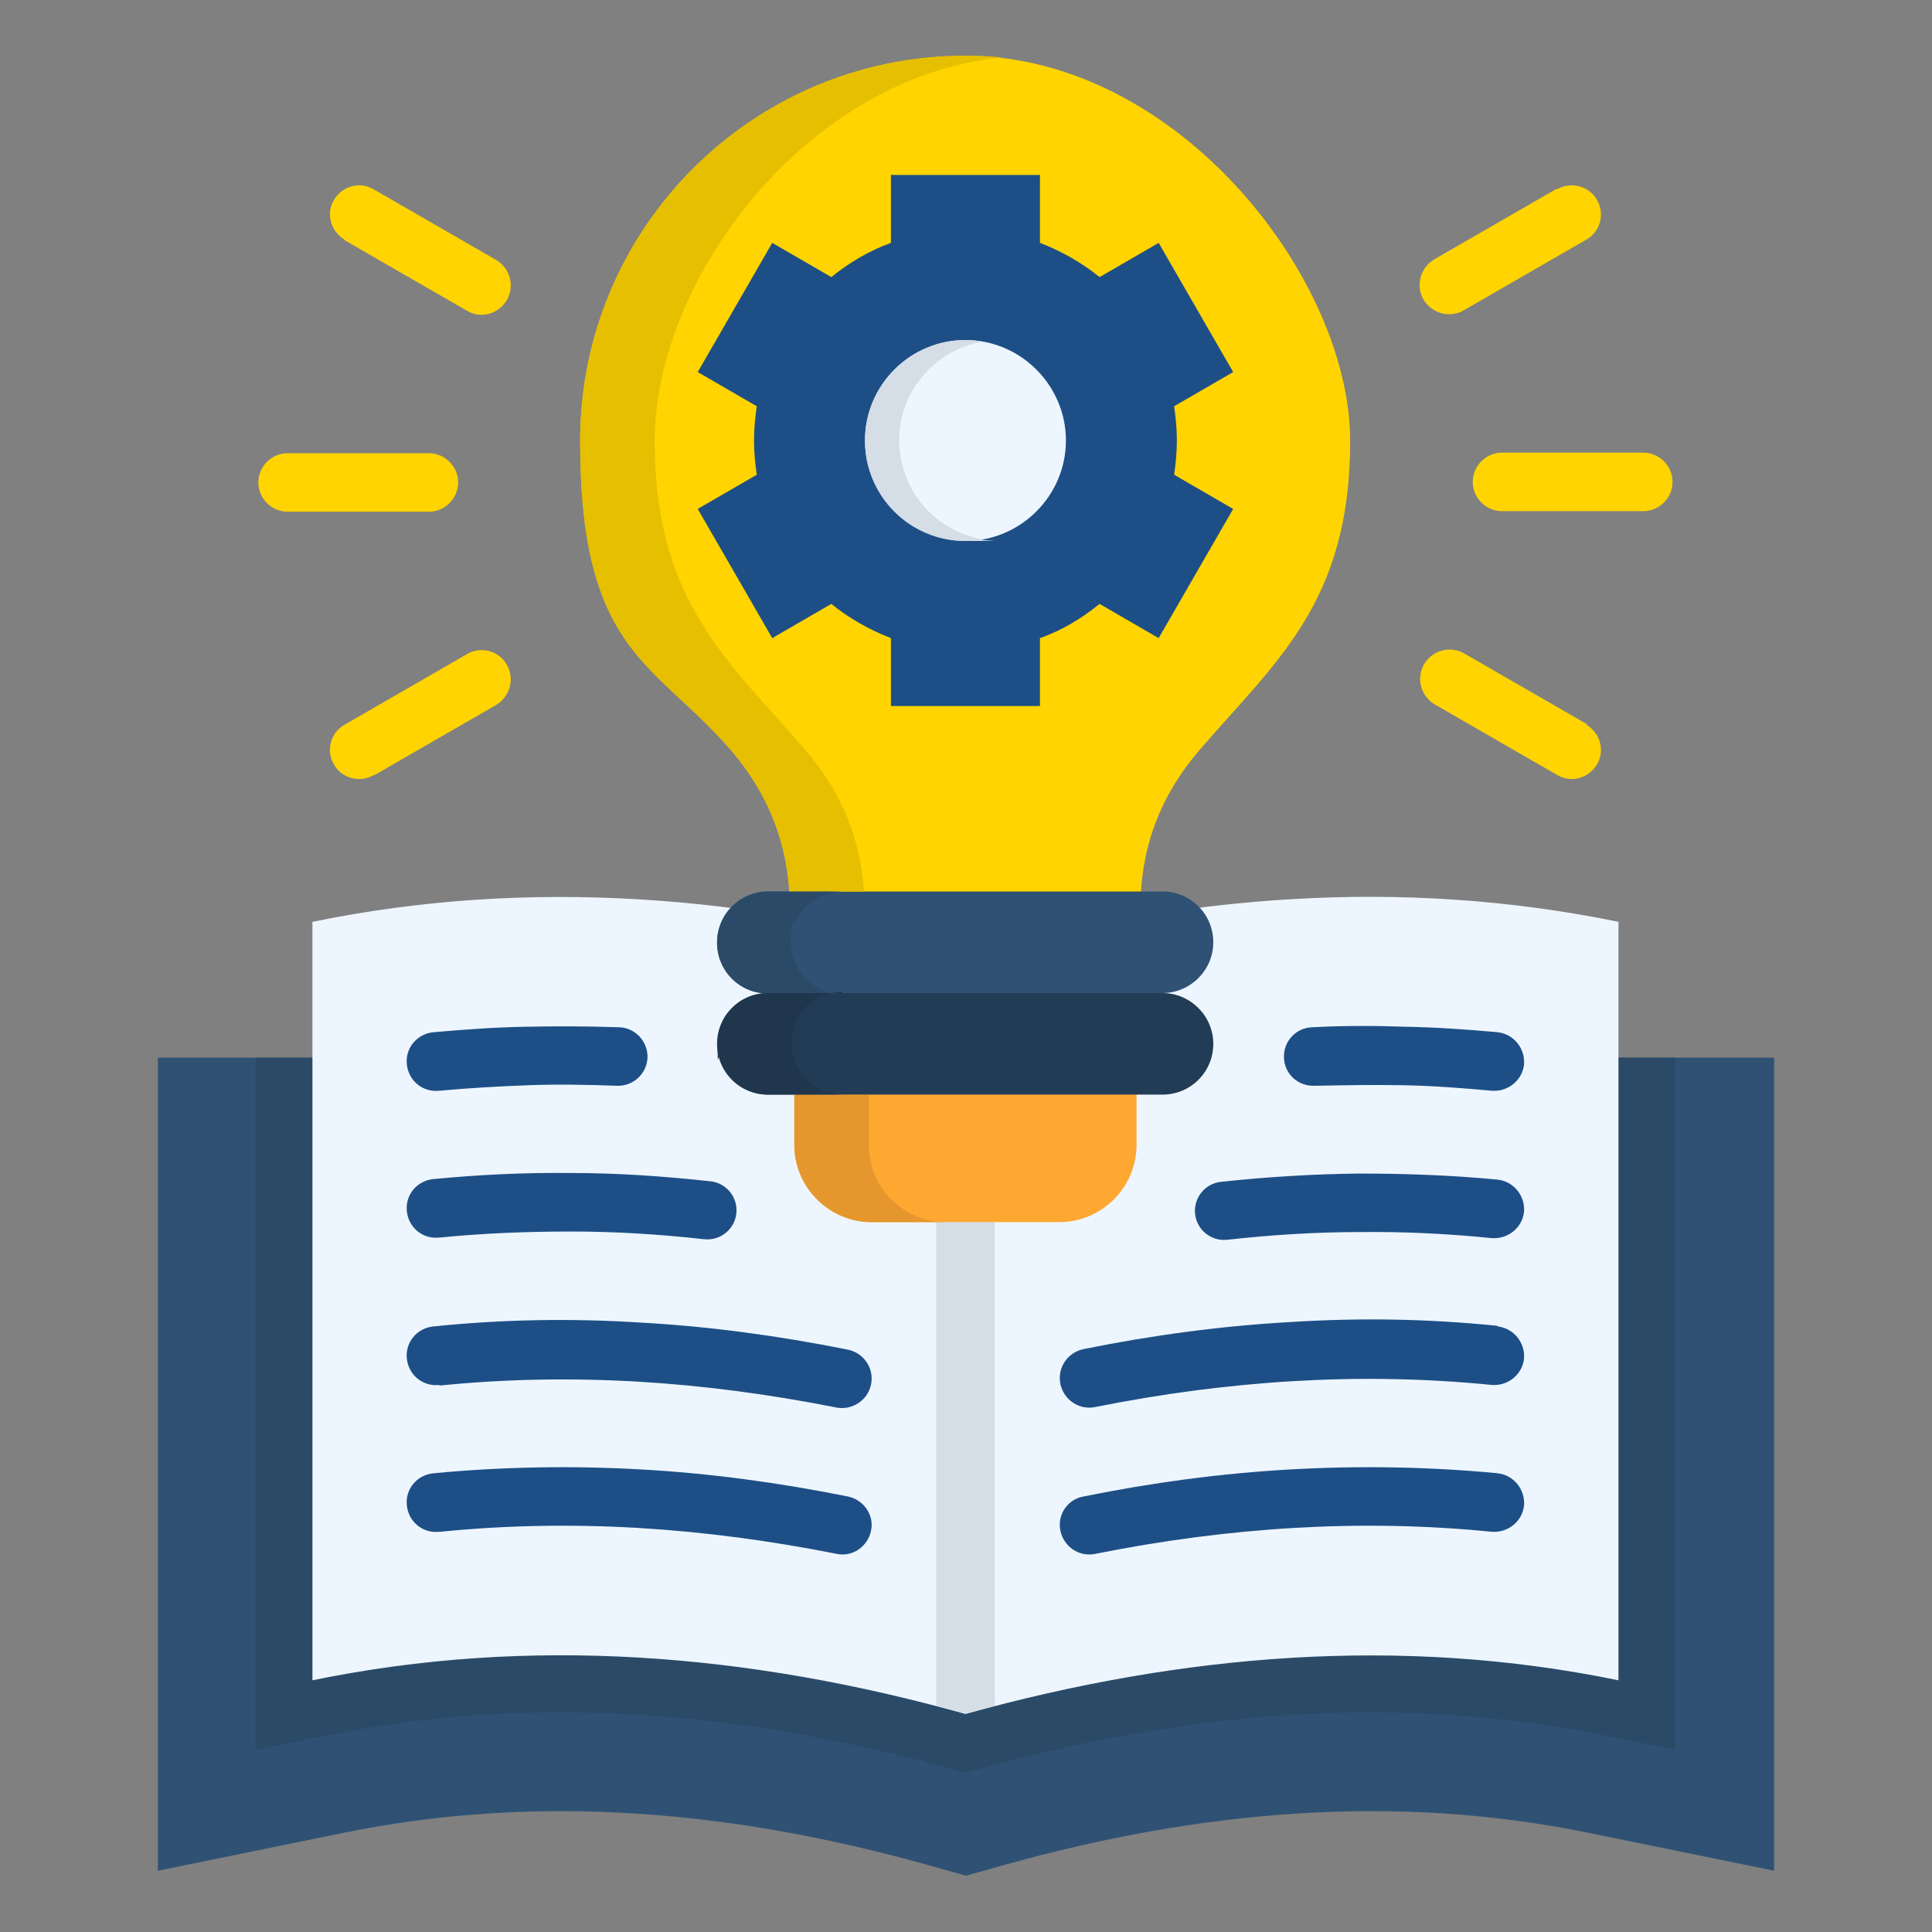
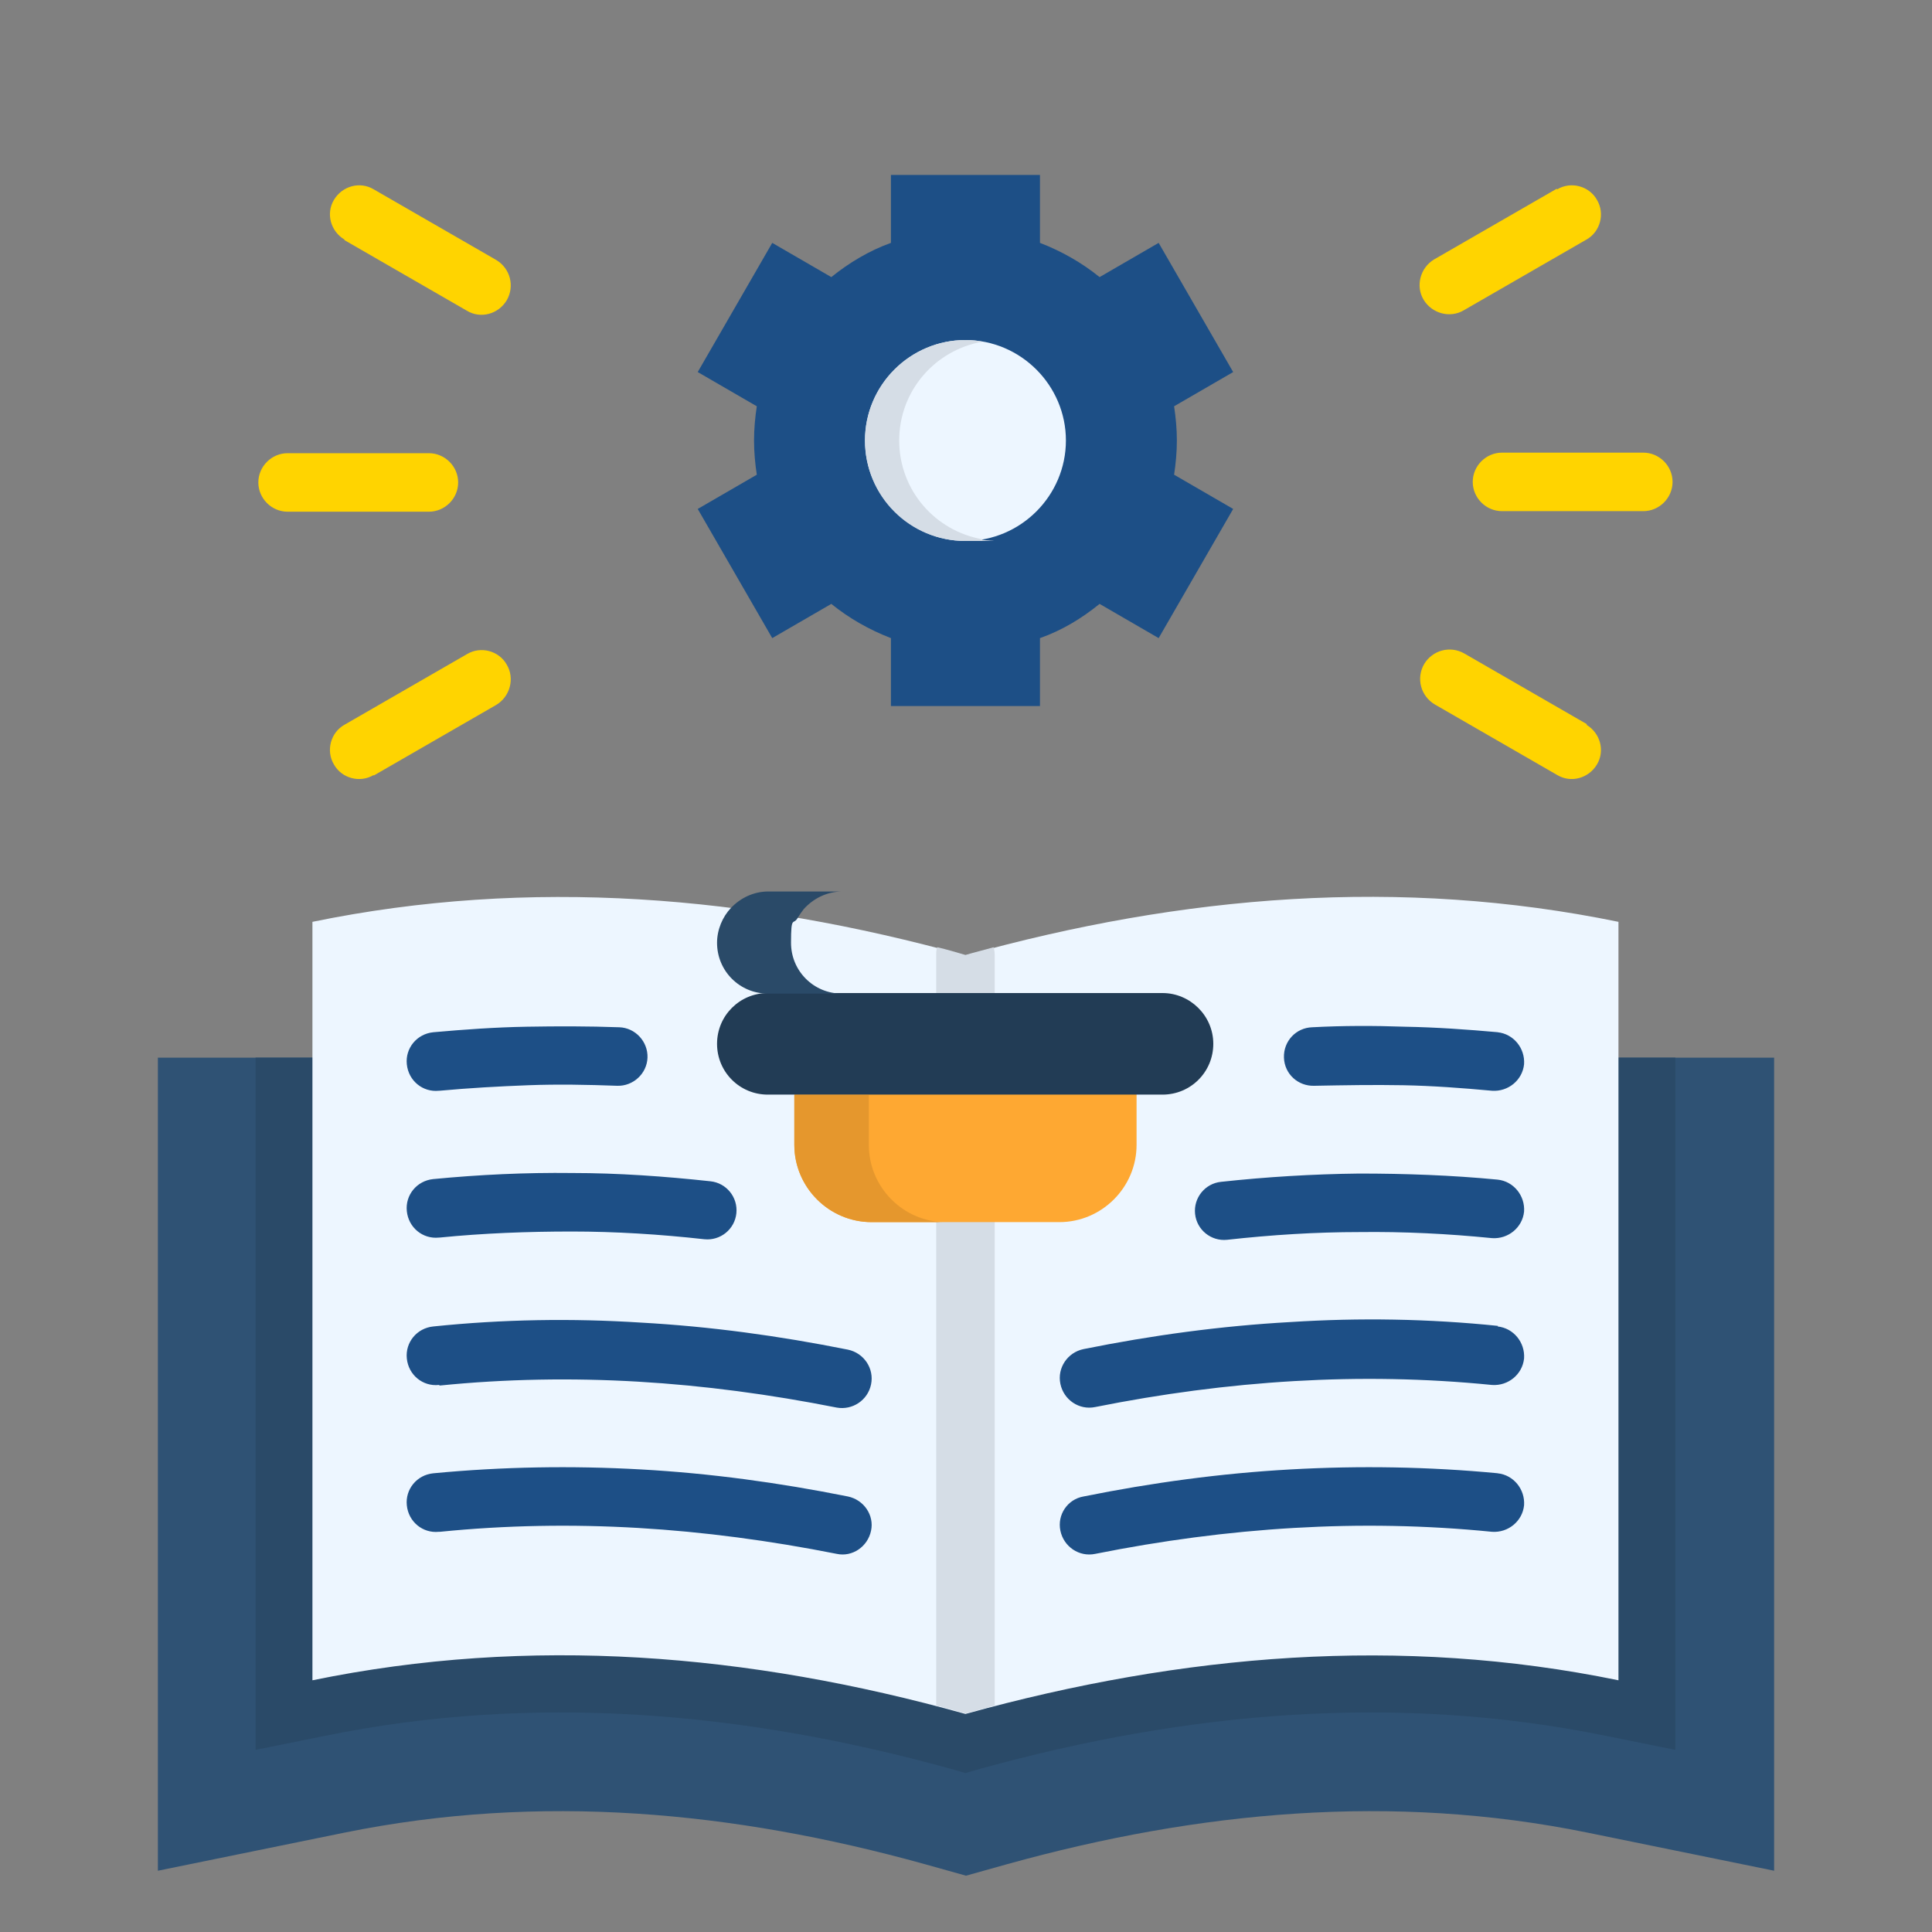
<svg xmlns="http://www.w3.org/2000/svg" id="Livello_1" viewBox="0 0 350 350">
  <rect x="0" y="0" width="350" height="350" fill="#808080" stroke="none" />
  <defs>
    <style> .st0 { fill: #e6bf00; } .st0, .st1, .st2, .st3, .st4, .st5, .st6, .st7, .st8, .st9, .st10 { fill-rule: evenodd; } .st1 { fill: #d5dde6; } .st11, .st7 { fill: #ffd400; } .st2 { fill: #2a4a68; } .st3, .st12 { fill: #1d4f86; } .st4 { fill: #e5972d; } .st5 { fill: #1f364d; } .st6 { fill: #223c55; } .st8 { fill: #fea832; } .st9 { fill: #edf6ff; } .st10 { fill: #2f5274; } </style>
  </defs>
  <path class="st10" d="M321.4,191.6v147.3l-33.8-6.9c-35.3-7.2-70.5-3.9-105.1,5.7l-7.5,2.1-7.5-2.1c-34.6-9.6-69.7-12.9-105.1-5.7l-33.8,6.9v-147.3h292.9Z" />
  <path class="st2" d="M46.3,191.6h257.2v125.4l-12.4-2.5c-38.1-7.8-76.1-4.4-113.4,5.9l-2.8.8-2.8-.8c-37.3-10.3-75.3-13.7-113.4-5.9l-12.4,2.5v-125.4h0Z" />
  <path class="st9" d="M293.2,167v137.4c-39.4-8.1-78.9-4.8-118.3,6.1-39.4-11-78.9-14.2-118.3-6.1v-137.4c39.4-8.1,78.9-4.8,118.3,6.1,39.4-11,78.9-14.2,118.3-6.1h0Z" />
  <path class="st1" d="M180.2,309c-1.8.5-3.5.9-5.3,1.4-1.8-.5-3.5-1-5.3-1.4v-136c0-.5,0-.9.2-1.4,1.7.4,3.4.9,5.1,1.4,1.7-.5,3.4-.9,5.1-1.4.1.4.2.9.2,1.4v136Z" />
  <path class="st12" d="M271.3,266.9c2.9.3,5,2.9,4.8,5.8-.3,2.9-2.9,5-5.8,4.8-12-1.2-23.9-1.4-35.9-.7-12,.7-24,2.3-36,4.7-2.9.6-5.7-1.3-6.3-4.2-.6-2.9,1.3-5.7,4.2-6.2,12.4-2.5,24.9-4.2,37.5-4.9,12.5-.7,25-.5,37.6.7h0ZM79.5,197.6c-2.9.3-5.5-1.8-5.8-4.8-.3-2.9,1.8-5.5,4.8-5.8,5.6-.5,11.2-.9,16.9-1,5.7-.1,11.2-.1,16.8.1,2.9.1,5.2,2.6,5.1,5.5-.1,2.9-2.6,5.2-5.5,5.1-5.4-.2-10.8-.3-16.1-.1-5.3.2-10.7.5-16.1,1h0ZM79.5,224.2c-2.9.3-5.5-1.8-5.8-4.8-.3-2.9,1.8-5.5,4.8-5.8,8.3-.8,16.7-1.2,25.1-1.1,8.4,0,16.8.6,25.1,1.5,2.9.3,5,2.9,4.7,5.8s-2.9,5-5.8,4.7c-8.1-.9-16.1-1.4-24-1.4-8,0-16,.3-24,1.1ZM79.5,250.9c-2.9.3-5.5-1.8-5.8-4.8-.3-2.9,1.8-5.5,4.8-5.8,12.6-1.3,25.1-1.5,37.6-.7,12.6.7,25,2.4,37.5,4.9,2.9.6,4.8,3.4,4.2,6.3-.6,2.9-3.4,4.7-6.2,4.2-12.1-2.4-24.1-4-36-4.7-12-.7-24-.5-35.9.7h0ZM79.5,277.5c-2.9.3-5.5-1.8-5.8-4.8-.3-2.9,1.8-5.5,4.8-5.8,12.6-1.2,25.1-1.4,37.6-.7,12.6.7,25,2.4,37.5,4.9,2.9.6,4.8,3.4,4.2,6.2-.6,2.9-3.4,4.8-6.2,4.2-12.1-2.4-24.1-4-36-4.7-12-.7-24-.5-35.9.7h0ZM271.3,187c2.9.3,5,2.9,4.8,5.8-.3,2.9-2.9,5-5.8,4.8-5.4-.5-10.8-.9-16.1-1-5.3-.1-10.7,0-16.1.1-2.9.1-5.4-2.1-5.5-5.1s2.2-5.4,5.1-5.5c5.6-.3,11.2-.3,16.8-.1,5.7.1,11.3.5,16.9,1h0ZM271.3,213.7c2.9.3,5,2.9,4.8,5.8-.3,2.9-2.9,5-5.8,4.8-8-.8-16-1.2-24-1.1-7.9,0-15.9.5-24,1.4-2.9.3-5.5-1.8-5.8-4.7-.3-2.9,1.8-5.5,4.7-5.8,8.3-.9,16.6-1.4,25-1.5,8.4,0,16.8.3,25.1,1.1h0ZM271.3,240.3c2.9.3,5,2.9,4.8,5.8-.3,2.9-2.9,5-5.8,4.8-12-1.2-23.9-1.4-35.9-.7-12,.7-24,2.3-36,4.7-2.9.6-5.7-1.3-6.3-4.2-.6-2.9,1.3-5.7,4.2-6.3,12.4-2.5,24.9-4.2,37.5-4.9,12.5-.8,25-.6,37.6.7Z" />
  <path class="st8" d="M205.9,185.8h-62v21.6c0,7.7,6.3,14,14,14h34c7.7,0,14-6.3,14-14v-21.6h0Z" />
-   <path class="st7" d="M174.9,10.1c-38.5,0-69.8,31.2-69.8,69.8s13.6,40,27.4,56.1c7.1,8.3,10.6,17.8,10.6,28.7h63.5c0-11,3.5-20.4,10.6-28.7,13.8-16.1,27.4-26.7,27.4-56.1S213.4,10.1,174.9,10.1Z" />
-   <path class="st10" d="M210.6,179.9h-71.5c-5.1,0-9.2-4.1-9.2-9.2s4.1-9.2,9.2-9.2h71.5c5.1,0,9.2,4.1,9.2,9.2s-4.2,9.2-9.2,9.2Z" />
  <path class="st6" d="M210.6,179.9h-71.5c-5.1,0-9.2,4.1-9.2,9.2s4.1,9.2,9.2,9.2h71.5c5.1,0,9.2-4.1,9.2-9.2s-4.2-9.2-9.2-9.2Z" />
  <path class="st11" d="M287.4,131.3c2.5,1.5,3.4,4.7,1.9,7.2-1.5,2.5-4.7,3.4-7.2,1.9l-22.2-12.8c-2.5-1.5-3.4-4.7-1.9-7.3,1.5-2.5,4.7-3.4,7.3-1.9l22.2,12.8ZM67.7,140.4c-2.5,1.5-5.8.6-7.2-1.9-1.5-2.5-.6-5.8,1.9-7.2l22.2-12.8c2.5-1.5,5.8-.6,7.2,1.9,1.5,2.5.6,5.8-1.9,7.3l-22.2,12.8ZM52.1,92.7c-2.9,0-5.3-2.4-5.3-5.3s2.4-5.3,5.3-5.3h25.6c2.9,0,5.3,2.4,5.3,5.3s-2.4,5.3-5.3,5.3h-25.6ZM62.4,43.4c-2.5-1.5-3.4-4.7-1.9-7.2,1.5-2.5,4.7-3.4,7.2-1.9l22.2,12.8c2.5,1.5,3.4,4.7,1.9,7.3-1.5,2.5-4.7,3.4-7.2,1.9l-22.2-12.8ZM297.7,82c2.9,0,5.3,2.4,5.3,5.3s-2.4,5.3-5.3,5.3h-25.6c-2.9,0-5.3-2.4-5.3-5.3s2.4-5.3,5.3-5.3h25.6ZM282.1,34.3c2.5-1.5,5.8-.6,7.2,1.9,1.5,2.5.6,5.8-1.9,7.2l-22.2,12.8c-2.5,1.5-5.8.6-7.3-1.9-1.5-2.5-.6-5.8,1.9-7.3l22.2-12.8Z" />
  <g>
    <path class="st3" d="M188.4,44c3.9,1.5,7.6,3.6,10.8,6.2l10.7-6.2,13.5,23.4-10.7,6.2c.3,2,.5,4.1.5,6.2s-.2,4.2-.5,6.2l10.7,6.2-13.5,23.4-10.7-6.2c-3.2,2.6-6.8,4.8-10.8,6.2v12.3h-27v-12.3c-3.9-1.5-7.6-3.6-10.8-6.2l-10.7,6.2-13.5-23.4,10.7-6.2c-.3-2-.5-4.1-.5-6.2s.2-4.2.5-6.2l-10.7-6.2,13.5-23.4,10.7,6.2c3.2-2.6,6.9-4.8,10.8-6.2v-12.3h27v12.3Z" />
    <path class="st9" d="M174.9,98c10,0,18.2-8.2,18.2-18.2s-8.2-18.2-18.2-18.2-18.2,8.2-18.2,18.2,8.2,18.2,18.2,18.2Z" />
-     <path class="st0" d="M156.5,161.5c-.6-9.6-4.1-18-10.5-25.5-13.8-16.1-27.4-26.7-27.4-56.1S146.2,13.8,181.6,10.4c-2.2-.2-4.4-.3-6.7-.3-38.5,0-69.8,31.2-69.8,69.8s13.6,40,27.4,56.1c6.4,7.5,9.9,15.9,10.5,25.5h13.4Z" />
    <path class="st2" d="M152.6,161.5h-13.4c-2.7,0-5.1,1.2-6.8,3-1.5,1.6-2.5,3.9-2.5,6.3,0,5.1,4.1,9.2,9.2,9.2h13.4c-5.1,0-9.2-4.1-9.2-9.2s.4-3.1,1.2-4.5c.3-.5.7-1.1,1.1-1.6,1.7-1.9,4.2-3.2,7-3.2h0Z" />
-     <path class="st5" d="M152.6,179.9h-13.4c-5.1,0-9.2,4.1-9.2,9.2s.1,1.7.3,2.5c1.1,3.9,4.7,6.7,8.9,6.7h13.4c-4,0-7.4-2.6-8.7-6.2,0-.2-.1-.4-.2-.6-.2-.8-.3-1.6-.3-2.5s.2-2.1.5-3.1c0,0,0-.2,0-.3,1.3-3.5,4.7-5.9,8.6-5.9Z" />
    <path class="st4" d="M152.6,198.4h-8.7v9c0,7.7,6.3,14,14,14h13.4c-.6,0-1.2,0-1.7-.1-6.9-.9-12.2-6.8-12.2-13.9v-9h-4.7,0Z" />
    <path class="st1" d="M162.9,79.8c0-9,6.5-16.4,15.1-17.9-1-.2-2-.3-3.1-.3-10,0-18.2,8.1-18.2,18.2s8.1,18.2,18.2,18.2,2.1,0,3.1-.3c-8.6-1.5-15.1-8.9-15.1-17.9h0Z" />
  </g>
</svg>